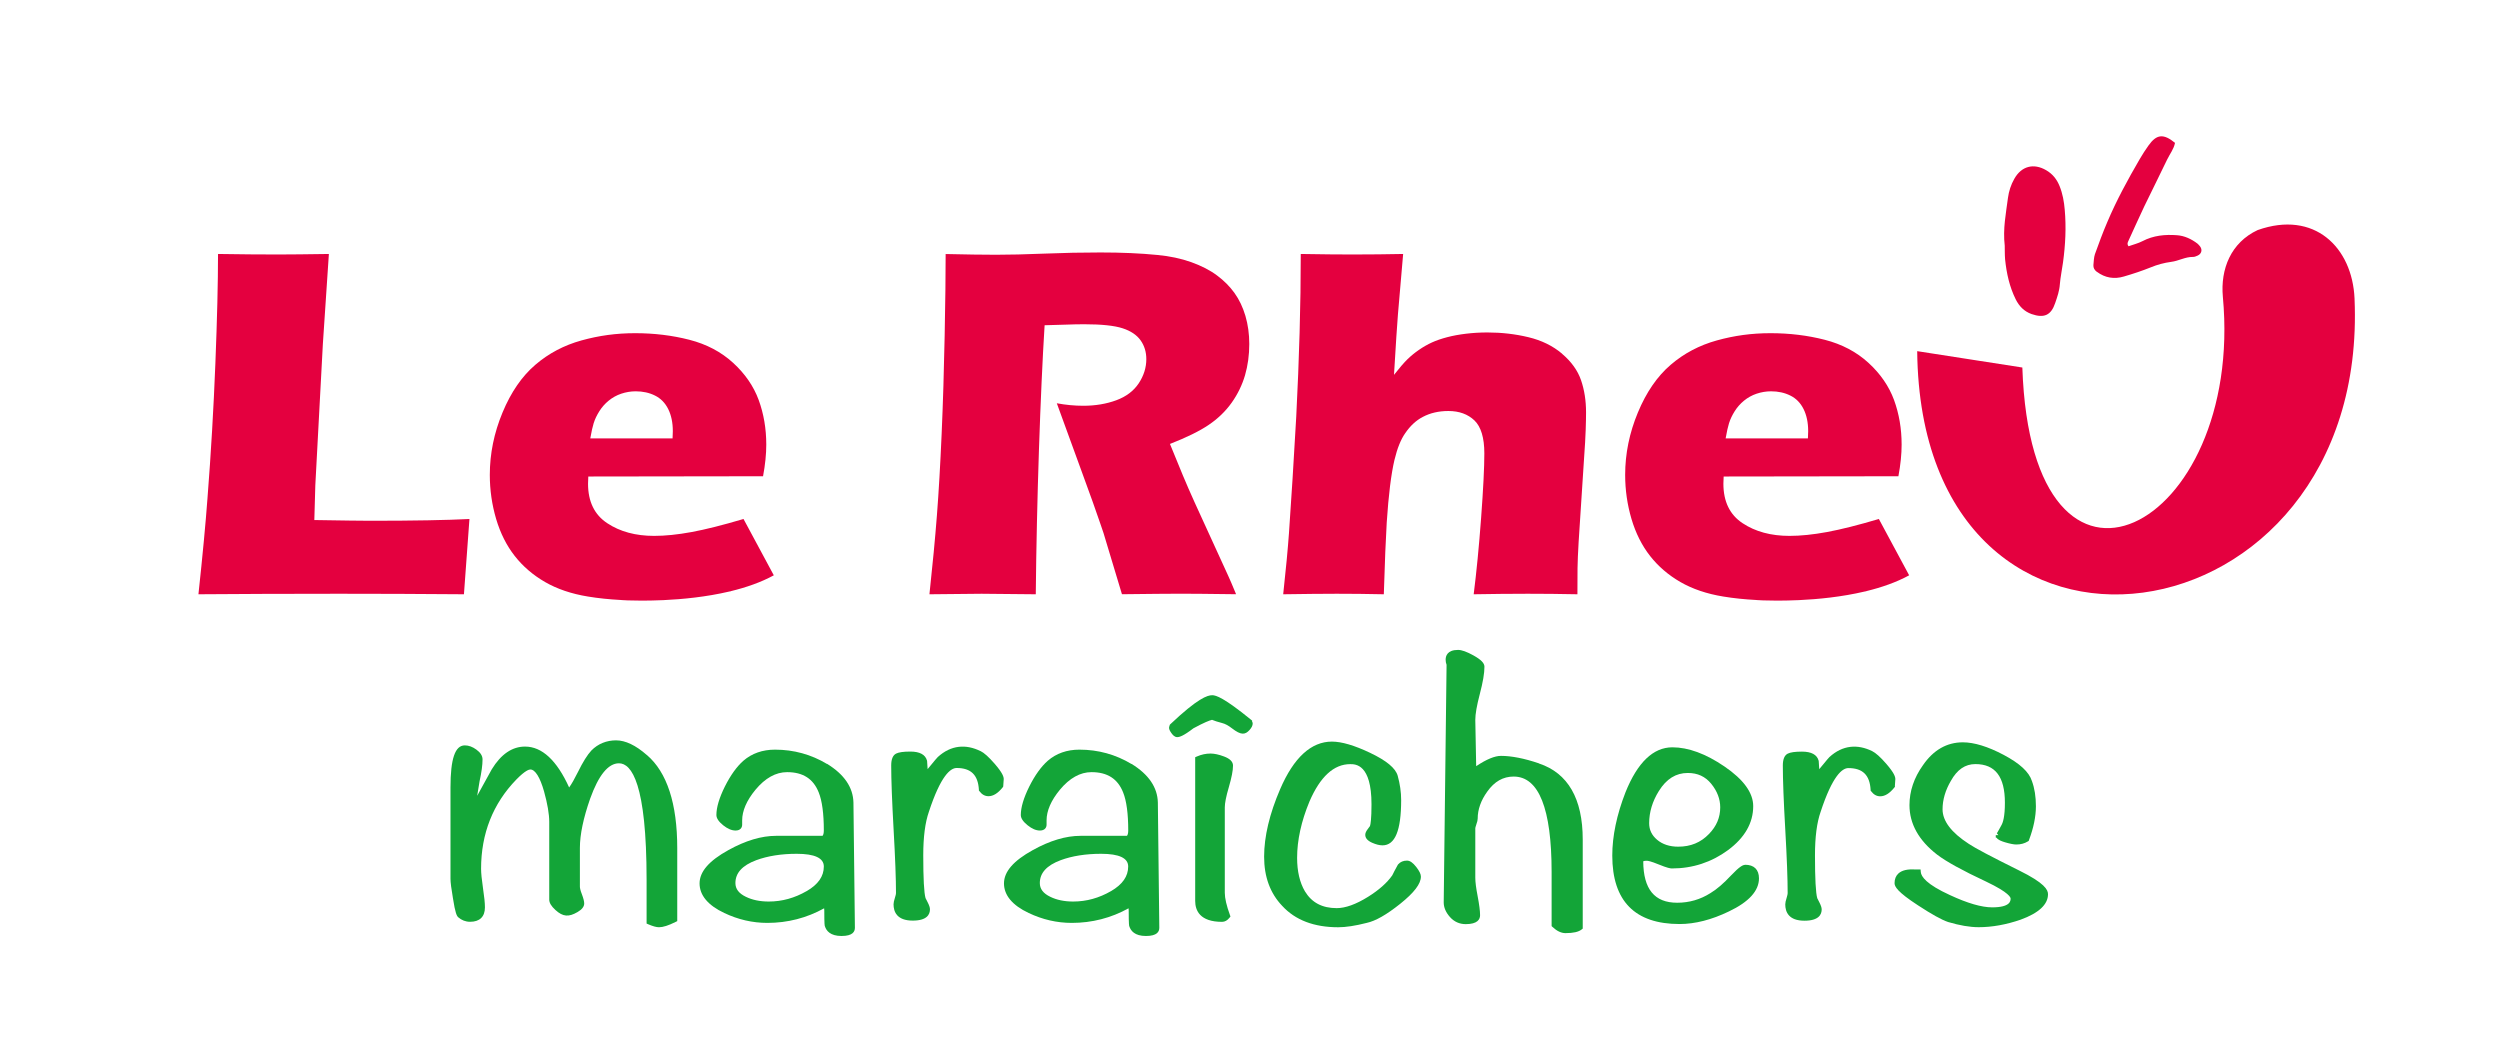
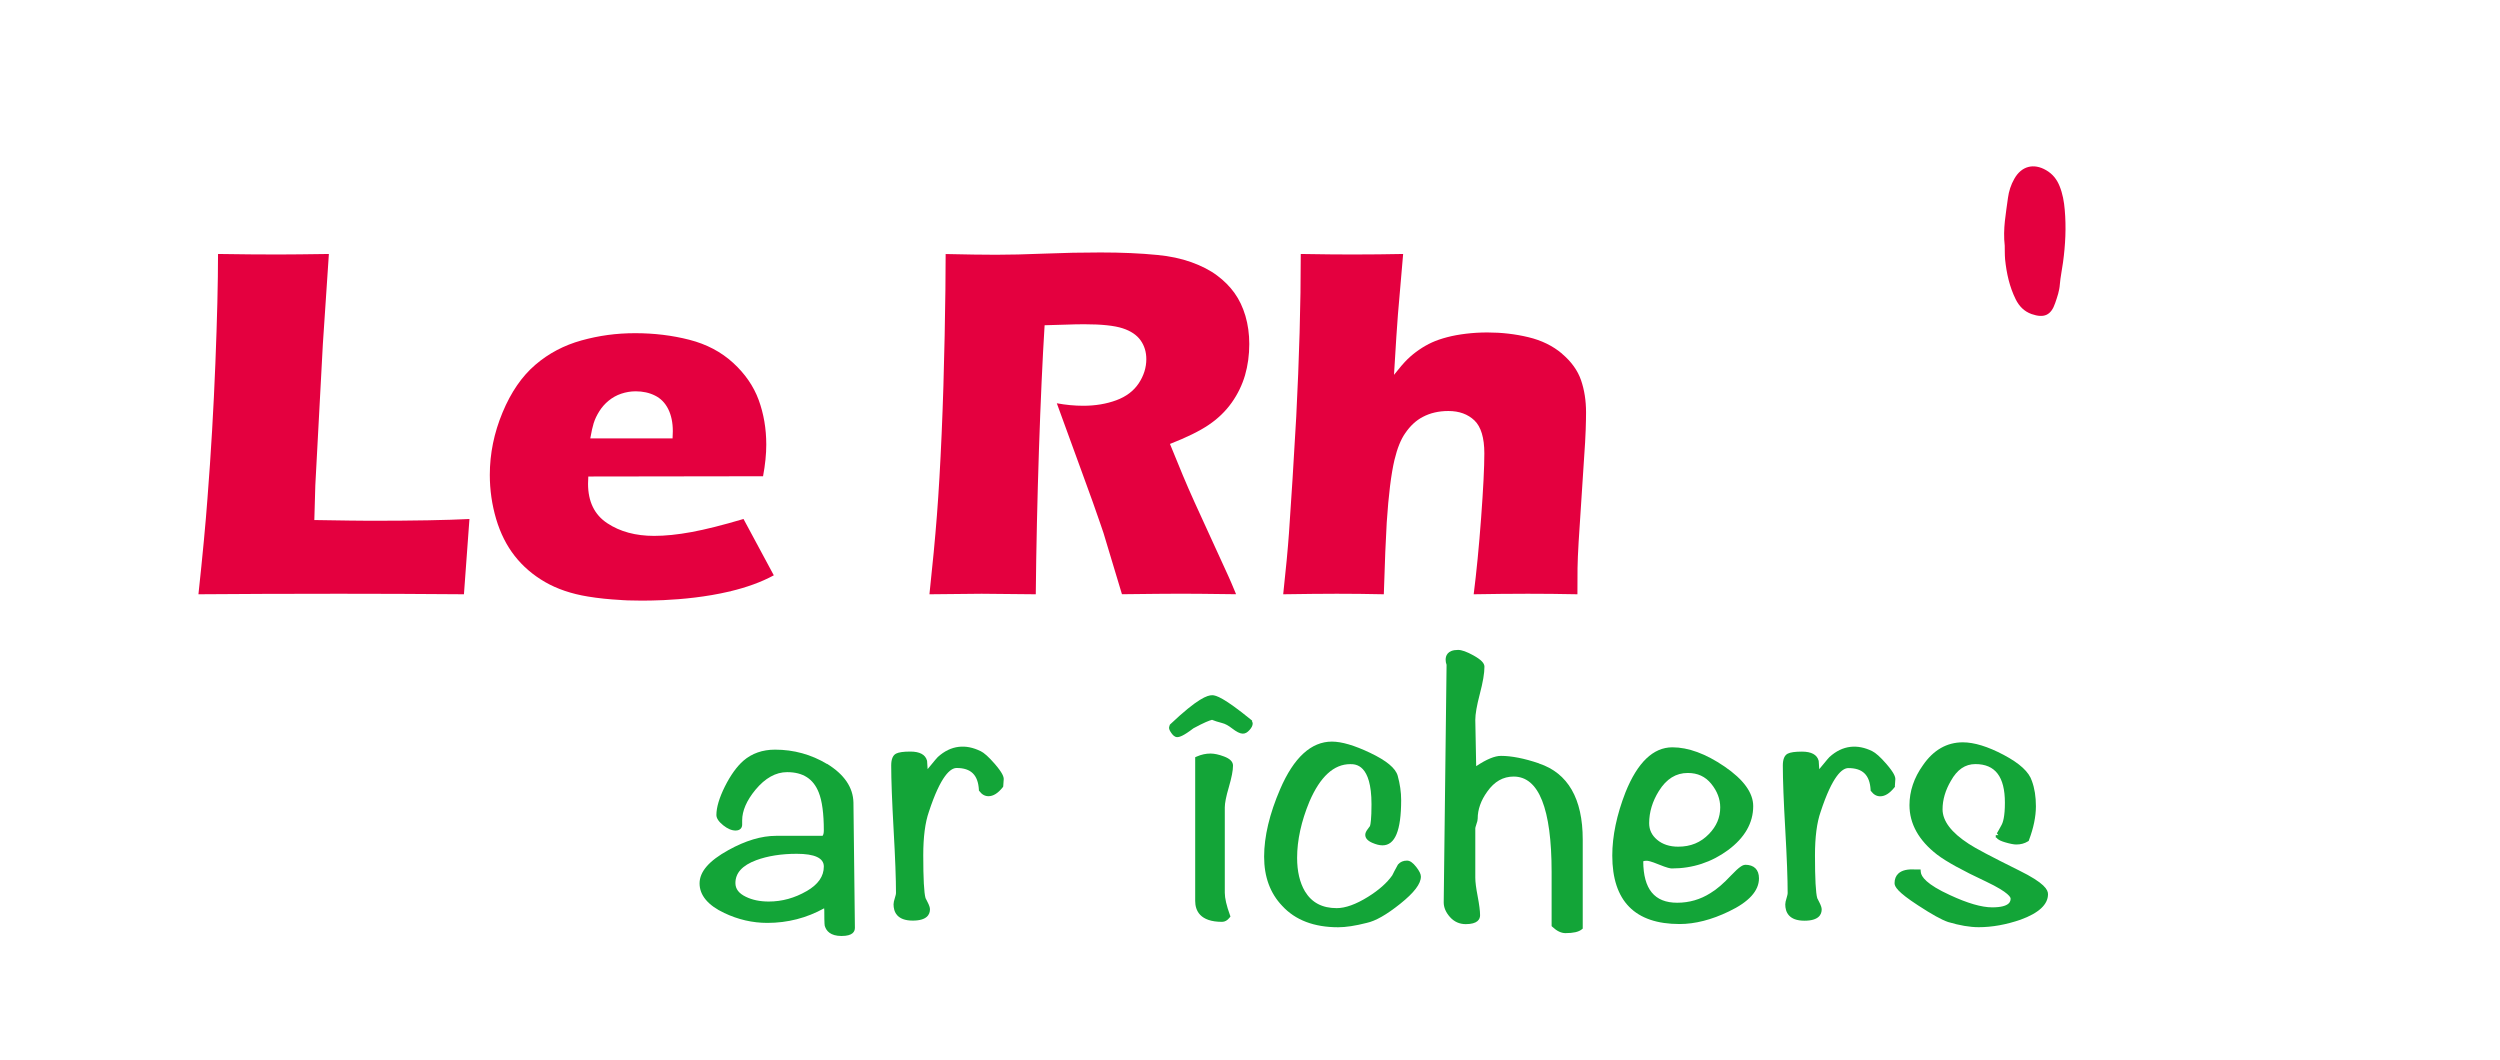
<svg xmlns="http://www.w3.org/2000/svg" id="Calque_1" data-name="Calque 1" viewBox="0 0 481.26 204.12">
  <defs>
    <style>
      .cls-1 {
        fill: #13a538;
      }

      .cls-2 {
        fill: #e4003f;
      }
    </style>
  </defs>
  <g>
-     <path class="cls-1" d="M124.51,145.34c-2.13-1.87-4.12-2.82-5.92-2.82s-3.47.65-4.75,1.96c-.78.84-1.63,2.2-2.59,4.15-.65,1.31-1.21,2.3-1.69,2.96-2.37-5.22-5.22-7.87-8.49-7.87-2.47,0-4.62,1.46-6.4,4.37l-2.81,5.1c.11-.68.26-1.6.46-2.8.38-1.71.57-3.13.57-4.21,0-.67-.4-1.31-1.19-1.88-.74-.54-1.48-.81-2.22-.81-1.88,0-2.76,2.58-2.76,8.12v17.56c0,.68.16,1.94.47,3.73.45,2.91.74,3.41,1.01,3.67.66.58,1.43.88,2.3.88,1.84,0,2.85-.98,2.85-2.77,0-.82-.12-2.05-.38-3.76-.24-1.63-.36-2.86-.36-3.68,0-6.77,2.29-12.55,6.8-17.19,1.7-1.74,2.44-1.92,2.68-1.92.93,0,1.87,1.5,2.64,4.22.66,2.38,1,4.36,1,5.88v14.96c0,.61.39,1.26,1.19,1.99,1.46,1.33,2.57,1.38,4.25.4.86-.5,1.29-1.05,1.29-1.65,0-.42-.15-1-.45-1.79-.32-.81-.38-1.25-.38-1.48v-7.44c0-2.56.67-5.75,1.98-9.49,1.62-4.51,3.48-6.79,5.54-6.79,2.43,0,5.32,3.89,5.32,22.44v8.41l.32.14c.88.38,1.56.57,2.07.57.77,0,1.82-.33,3.21-1.03l.3-.15v-14.05c0-8.57-1.97-14.61-5.84-17.92Z" />
    <path class="cls-1" d="M159.21,147.07c-3.04-1.83-6.41-2.76-10.01-2.76-2.41,0-4.46.72-6.1,2.14-1.28,1.13-2.48,2.8-3.56,4.96-1.08,2.17-1.63,4.02-1.63,5.48,0,.62.43,1.27,1.31,1.98.84.67,1.63,1.01,2.38,1.01.94,0,1.27-.58,1.27-1.13v-.82c0-1.85.86-3.84,2.57-5.91,1.86-2.24,3.91-3.38,6.08-3.38,3.06,0,5.05,1.28,6.09,3.91.65,1.62.98,4.08.98,7.32,0,.47-.08.82-.24,1.03h-8.96c-2.8,0-5.88.92-9.16,2.74-3.74,2.06-5.56,4.16-5.56,6.42s1.6,4.21,4.75,5.69c2.66,1.27,5.45,1.91,8.3,1.91,3.88,0,7.56-.94,10.93-2.81.02.12.03.26.03.41,0,2.78.07,2.96.12,3.06.27.85,1.03,1.86,3.2,1.86s2.57-.86,2.57-1.58l-.28-24.12c-.07-2.91-1.77-5.41-5.08-7.44ZM155.28,171.54c-2.29,1.33-4.74,2.01-7.29,2.01-1.7,0-3.18-.31-4.4-.91-1.36-.65-2.02-1.52-2.02-2.64,0-1.95,1.31-3.4,4.01-4.41,2.22-.82,4.84-1.23,7.79-1.23,3.46,0,5.22.82,5.22,2.44,0,1.9-1.08,3.45-3.31,4.75Z" />
    <path class="cls-1" d="M188.75,144.59c-2.79-1.37-5.66-1.19-8.22,1.14-.14.14-.51.55-1.96,2.33-.03-.51-.06-1.02-.1-1.54l-.02-.11c-.32-1.15-1.4-1.73-3.2-1.73-1.36,0-2.23.13-2.75.39-.63.33-.94,1.08-.94,2.3,0,2.75.16,6.88.46,12.31.31,5.42.46,9.54.46,12.25,0,.13-.04.39-.21.91-.17.53-.26.94-.26,1.24,0,1.43.64,3.14,3.69,3.14,2.74,0,3.32-1.18,3.32-2.17,0-.34-.14-.76-.43-1.33-.24-.45-.38-.74-.42-.83-.29-.99-.44-3.76-.44-8.25,0-3.49.36-6.31,1.09-8.39,2.28-6.95,4.16-8.41,5.33-8.41,2.76,0,4.12,1.33,4.29,4.18v.16s.11.13.11.13c.47.64,1.06.96,1.73.96.92,0,1.81-.55,2.73-1.69l.1-.13.02-.16c.06-.67.09-1.11.09-1.31,0-.44-.2-1.17-1.75-2.96-1.14-1.31-2.03-2.11-2.72-2.44Z" />
-     <path class="cls-1" d="M217.81,147.07c-3.04-1.83-6.41-2.76-10.01-2.76-2.41,0-4.46.72-6.1,2.14-1.28,1.13-2.48,2.8-3.56,4.96-1.08,2.17-1.63,4.02-1.63,5.48,0,.62.43,1.27,1.31,1.98.85.68,1.62,1.01,2.37,1.01.94,0,1.28-.58,1.28-1.13v-.82c0-1.85.86-3.84,2.57-5.91,1.86-2.24,3.91-3.38,6.08-3.38,3.06,0,5.05,1.28,6.09,3.91.65,1.62.98,4.08.98,7.32,0,.47-.08.82-.24,1.03h-8.96c-2.8,0-5.88.92-9.16,2.74-3.74,2.06-5.56,4.16-5.56,6.42s1.6,4.21,4.75,5.69c2.66,1.27,5.45,1.91,8.3,1.91,3.88,0,7.56-.94,10.93-2.81.02.12.03.26.03.41,0,2.79.08,2.97.12,3.06.27.85,1.03,1.86,3.2,1.86s2.57-.86,2.57-1.58l-.28-24.12c-.07-2.91-1.77-5.41-5.08-7.44ZM213.88,171.54c-2.29,1.33-4.74,2.01-7.29,2.01-1.7,0-3.18-.31-4.4-.91-1.36-.65-2.02-1.52-2.02-2.64,0-1.95,1.31-3.4,4.01-4.41,2.22-.82,4.84-1.23,7.79-1.23,3.46,0,5.21.82,5.21,2.44,0,1.9-1.08,3.45-3.31,4.75Z" />
    <path class="cls-1" d="M241.04,138.97v-.25l-.2-.16c-5.2-4.24-6.76-4.73-7.48-4.73-.93,0-2.77.58-8.06,5.58l-.1.1-.13.43-.02.16c0,.28.14.59.47,1.05.23.32.59.75,1.09.75.43,0,1.18-.2,3.13-1.7,2.08-1.13,3.09-1.51,3.58-1.63.46.19,1.1.4,1.98.63.54.13,1.17.47,1.88,1.02,1.71,1.32,2.5,1.27,3.37.3.4-.45.6-.86.6-1.25l-.04-.21c-.03-.06-.04-.13-.05-.09Z" />
    <path class="cls-1" d="M236.55,151.55c.54-1.85.81-3.22.81-4.17,0-.74-.58-1.33-1.74-1.76-.98-.37-1.86-.56-2.6-.56-.87,0-1.76.19-2.62.57l-.32.14v27.66c0,1.84.9,4.03,5.17,4.03.54,0,1.02-.27,1.44-.8l.18-.23-.1-.28c-.66-1.81-.99-3.25-.99-4.28v-16.44c0-.84.26-2.14.77-3.87Z" />
    <path class="cls-1" d="M270.86,165.67c-.71,0-1.29.24-1.7.71l-.07.09c-.5.91-.88,1.62-1.08,2.05-1.01,1.44-2.58,2.83-4.67,4.13-2.31,1.44-4.34,2.17-6.02,2.17-2.79,0-4.8-1.06-6.12-3.24-1-1.7-1.5-3.87-1.5-6.44,0-3.4.8-7.04,2.37-10.83,2.06-4.79,4.7-7.21,7.85-7.21,1.02,0,4.1,0,4.1,7.73,0,2.81-.18,3.87-.29,4.18-.06.09-.2.29-.43.59-.33.43-.48.78-.48,1.11,0,.63.45,1.14,1.34,1.53.76.33,1.4.49,1.98.49,2.42,0,3.59-2.85,3.59-8.72,0-1.53-.23-3.1-.67-4.69-.42-1.46-2.15-2.89-5.29-4.39-3.02-1.44-5.5-2.17-7.37-2.17-3.99,0-7.34,3.07-9.95,9.12-2.06,4.77-3.1,9.15-3.1,13.04s1.17,7.04,3.48,9.46c2.51,2.74,6.13,4.12,10.78,4.12,1.46,0,3.31-.28,5.49-.84,1.7-.37,3.81-1.57,6.43-3.66,2.69-2.15,4-3.86,4-5.25,0-.48-.29-1.07-.9-1.86-.65-.83-1.21-1.22-1.77-1.22Z" />
    <path class="cls-1" d="M296.25,146.95c-2.83-.96-5.29-1.44-7.31-1.44-1.2,0-2.77.65-4.77,1.98-.12-6.41-.17-8.82-.17-8.92,0-1.1.29-2.76.86-4.94.61-2.31.9-4.03.9-5.29,0-.68-.64-1.34-2.08-2.15-1.3-.72-2.28-1.08-3-1.08-2.08,0-2.39,1.18-2.39,1.88,0,.33.06.67.18.99l-.55,45.73c0,.98.4,1.92,1.2,2.82.81.91,1.84,1.37,3.04,1.37,2.28,0,2.76-.94,2.76-1.72,0-.83-.16-2.03-.47-3.67-.3-1.55-.45-2.74-.45-3.54v-9.52s.01-.24.2-.75c.18-.49.26-.85.26-1.11,0-1.76.62-3.51,1.84-5.2,1.38-1.95,3.05-2.9,5.09-2.9,4.84,0,7.3,6.18,7.3,18.36v10.43l.17.16c.84.79,1.68,1.19,2.5,1.19,1.5,0,2.52-.23,3.12-.71l.2-.16v-17.15c0-7.86-2.84-12.79-8.43-14.64Z" />
    <path class="cls-1" d="M335.95,166.49c-.41,0-1.02.25-2.71,2.03-1.44,1.54-2.77,2.69-3.98,3.41-1.94,1.23-4.09,1.85-6.39,1.85-4.38,0-6.51-2.62-6.54-7.97,0,0,.13-.11.7-.11.2,0,.76.09,2.25.7,1.71.7,2.28.78,2.57.78,3.99,0,7.62-1.19,10.8-3.53,3.22-2.38,4.85-5.23,4.85-8.47,0-2.56-1.86-5.12-5.52-7.62-3.6-2.46-6.98-3.7-10.04-3.7-3.69,0-6.72,2.92-9.03,8.67-1.68,4.31-2.54,8.41-2.54,12.17,0,8.75,4.36,13.18,12.96,13.18,2.97,0,6.17-.82,9.5-2.43,3.83-1.82,5.78-3.96,5.78-6.36,0-1.69-.95-2.62-2.67-2.62ZM323.06,162.99c-1.65,0-3.02-.45-4.06-1.33-1.03-.87-1.53-1.91-1.53-3.2,0-2.12.63-4.2,1.87-6.19,1.45-2.33,3.28-3.47,5.57-3.47,1.89,0,3.36.68,4.5,2.07,1.15,1.41,1.74,2.94,1.74,4.54,0,1.96-.71,3.64-2.17,5.14-1.58,1.64-3.52,2.44-5.92,2.44Z" />
    <path class="cls-1" d="M364.77,151.3c.06-.67.09-1.11.09-1.31,0-.44-.2-1.17-1.75-2.96-1.14-1.31-2.03-2.1-2.72-2.44-2.79-1.36-5.66-1.19-8.22,1.15-.08.08-.32.32-1.96,2.33-.03-.51-.07-1.02-.1-1.54l-.02-.11c-.32-1.15-1.4-1.73-3.2-1.73-1.36,0-2.23.13-2.75.39-.63.33-.94,1.08-.94,2.3,0,2.75.16,6.89.47,12.31.31,5.44.46,9.56.46,12.25,0,.13-.04.39-.2.91-.17.53-.26.93-.26,1.25,0,1.43.64,3.14,3.69,3.14,2.74,0,3.32-1.18,3.32-2.17,0-.34-.14-.76-.43-1.33-.24-.45-.38-.74-.42-.83-.29-.98-.44-3.76-.44-8.25,0-3.5.36-6.32,1.09-8.39,2.28-6.95,4.16-8.41,5.33-8.41,2.76,0,4.12,1.33,4.29,4.18v.16s.11.13.11.13c.48.64,1.06.96,1.73.96.92,0,1.81-.55,2.73-1.69l.1-.13.02-.16Z" />
    <path class="cls-1" d="M388.67,167.56c-5.27-2.61-8.52-4.33-9.68-5.12-3.35-2.17-5.04-4.4-5.04-6.64,0-1.83.54-3.67,1.6-5.48,1.21-2.17,2.75-3.23,4.72-3.23,3.82,0,5.68,2.43,5.68,7.43,0,2.65-.36,3.82-.68,4.36-.66,1.24-.83,1.48-.87,1.53l.3.36h-.51s0,.04,0,.06v.4s.15.03.15.03c.29.43.96.68,1.62.88.98.29,1.7.43,2.19.43.84,0,1.59-.2,2.23-.6l.15-.09.06-.17c.88-2.33,1.33-4.53,1.33-6.51,0-1.84-.26-3.48-.77-4.85-.55-1.74-2.33-3.39-5.45-5.04-3.03-1.6-5.67-2.41-7.85-2.41-3.08,0-5.66,1.48-7.67,4.4-1.73,2.42-2.6,5.01-2.6,7.69,0,3.59,1.79,6.8,5.31,9.52,1.7,1.31,4.88,3.07,9.46,5.21,4.48,2.13,4.7,3.08,4.7,3.25,0,.42,0,1.7-3.55,1.7-2.02,0-4.75-.79-8.12-2.36-4.52-2.06-5.55-3.56-5.62-4.44l-.04-.49h-1.01c-1.53-.1-2.6.16-3.27.78-.48.45-.73,1.07-.73,1.85,0,.66.54,1.69,4.51,4.27,2.66,1.74,4.55,2.79,5.79,3.21,2.21.66,4.19,1,5.9,1,2.58,0,5.29-.49,8.07-1.45,3.49-1.27,5.27-2.92,5.27-4.9,0-.85-.63-2.14-5.58-4.58Z" />
  </g>
  <g>
    <path class="cls-2" d="M385.99,49.94c.28,2.69.84,5.25,2.04,7.68.67,1.34,1.63,2.33,3.06,2.84,2.4.83,3.75.25,4.55-2.15.4-1.17.81-2.34.89-3.59.11-1.39.42-2.79.61-4.22.46-3.37.63-6.74.33-10.12-.13-1.56-.4-3.09-.99-4.55-.53-1.32-1.34-2.34-2.58-3.06-2.41-1.41-4.75-.8-6.13,1.64-.66,1.15-1.06,2.41-1.23,3.69-.38,2.97-1,5.91-.62,9.2.02.69-.01,1.65.07,2.64Z" />
-     <path class="cls-2" d="M403.67,52.33c1.57,1.17,3.34,1.45,5.18.9,1.75-.51,3.48-1.08,5.17-1.76,1.29-.53,2.59-.88,3.94-1.06,1.44-.18,2.7-.97,4.18-.95.29.02.63-.13.92-.26.74-.34.95-1.1.47-1.75-.15-.2-.33-.4-.53-.57-1.15-.87-2.48-1.5-3.93-1.6-2.29-.17-4.52.04-6.63,1.14-.83.43-1.78.66-2.64.97h-.06c-.3-.4-.16-.69-.03-.98,1.04-2.23,2.02-4.49,3.09-6.72,1.43-2.99,2.94-5.93,4.36-8.93.52-1.09,1.31-2.06,1.54-3.26-2.22-1.82-3.55-1.67-5.09.49-.61.86-1.17,1.71-1.7,2.63-2.3,3.95-4.48,7.95-6.25,12.14-.87,2.02-1.63,4.1-2.38,6.18-.21.64-.22,1.4-.29,2.09-.04.55.23.98.67,1.31Z" />
    <path class="cls-2" d="M60.51,100.09l.19-6.67,1.45-27.16,1.16-17.37c-4.25.06-7.51.1-9.78.1-3.36,0-7.21-.03-11.56-.1,0,5.47-.17,12.5-.51,21.09-.34,8.59-.84,17.24-1.52,25.94-.35,4.77-.93,10.93-1.74,18.48,7.74-.06,16.76-.1,27.07-.1,7.61,0,15.63.03,24.04.1l1.06-14.49c-4.32.22-10.69.34-19.11.34-1.67,0-5.25-.05-10.75-.14Z" />
    <path class="cls-2" d="M237.66,56.42c-.9-1.25-2.01-2.38-3.36-3.38-1.34-1.01-3-1.86-4.97-2.57-1.97-.7-4.15-1.17-6.55-1.39-3.2-.32-6.85-.48-10.94-.48-3.49,0-7.07.07-10.75.22s-6.8.22-9.36.22-5.69-.05-9.69-.14c0,3.9-.06,9.16-.19,15.76-.13,6.61-.32,12.89-.58,18.84-.26,5.95-.56,11.18-.91,15.69-.35,4.51-.83,9.58-1.44,15.21,4.84-.06,8.18-.1,10.04-.1,1.6,0,5.08.03,10.43.1.09-9.09.3-18.35.61-27.79.32-9.44.68-17.44,1.09-24,1.6-.03,3-.07,4.2-.12,1.2-.05,2.36-.07,3.48-.07,3.29,0,5.74.26,7.32.77,1.58.51,2.74,1.29,3.48,2.33.74,1.04,1.1,2.25,1.1,3.62,0,1.63-.49,3.18-1.46,4.65-.98,1.47-2.42,2.56-4.32,3.26-1.9.7-4.02,1.06-6.36,1.06-1.66,0-3.36-.16-5.09-.48l4.95,13.58c1.51,4.1,2.64,7.28,3.41,9.55.38,1.02.85,2.48,1.39,4.37,1.35,4.51,2.27,7.6,2.79,9.26,5.24-.06,9.02-.1,11.32-.1,1.82,0,5.37.03,10.65.1-.74-1.79-1.25-2.99-1.54-3.6l-6.43-14.06c-.8-1.76-1.55-3.49-2.26-5.18l-2.5-6.09c3.2-1.25,5.69-2.47,7.46-3.67s3.25-2.62,4.42-4.27c1.17-1.65,2.02-3.41,2.57-5.28.54-1.87.82-3.88.82-6.02,0-1.92-.25-3.72-.74-5.4-.5-1.68-1.19-3.14-2.09-4.39Z" />
    <path class="cls-2" d="M300.72,68.1c-1.79-1.52-3.96-2.58-6.5-3.19-2.54-.61-5.17-.91-7.89-.91-1.41,0-2.77.08-4.1.24-1.33.16-2.54.38-3.64.67s-2.08.62-2.93,1.01-1.68.86-2.49,1.42c-.82.56-1.56,1.17-2.23,1.82-.67.66-1.54,1.66-2.59,3,.35-5.85.6-9.74.76-11.66l1-11.61c-3.07.06-6.33.1-9.78.1-2.56,0-5.87-.03-9.93-.1,0,4.89-.07,9.93-.22,15.12s-.36,10.59-.65,16.22c-.48,8.51-.95,15.98-1.4,22.41-.22,3.07-.59,6.99-1.11,11.76,4.03-.06,7.46-.1,10.31-.1s5.83.03,9.06.1c.19-6.27.38-10.88.56-13.82.35-5.31.85-9.33,1.49-12.05.54-2.24,1.23-3.95,2.07-5.14.96-1.41,2.08-2.45,3.36-3.12,1.44-.77,3.09-1.15,4.95-1.15,2.08,0,3.75.61,5.02,1.82,1.26,1.22,1.9,3.33,1.9,6.34,0,2.72-.21,6.85-.62,12.41-.41,5.55-.89,10.45-1.43,14.71,3.52-.06,6.99-.1,10.42-.1,3.04,0,6.22.03,9.55.1,0-2.02,0-3.69.02-5.01.02-1.33.09-3,.21-5.02l1.05-16.17c.16-2.18.26-3.98.31-5.4.05-1.42.07-2.57.07-3.43,0-2.24-.32-4.3-.96-6.17-.64-1.87-1.86-3.57-3.65-5.09Z" />
-     <path class="cls-2" d="M453.26,57.48c-.43-9.87-7.73-17.06-18.65-13.19h0c-5.14,2.4-7.19,7.49-6.7,12.85,4.16,44.88-36.83,66.28-38.6,13.61l-20.24-3.15c.68,70.02,87.12,57.31,84.19-10.12Z" />
-     <path class="cls-2" d="M361.71,99.9c-3.97,1.18-7.3,2.02-10.01,2.52-2.7.5-5.11.74-7.22.74-3.55,0-6.56-.81-9.02-2.44-2.46-1.62-3.7-4.16-3.7-7.6,0-.41.02-.88.05-1.39l33.64-.05c.42-2.24.62-4.27.62-6.09,0-3.07-.49-5.93-1.46-8.59-.98-2.66-2.62-5.04-4.92-7.15-2.3-2.11-5.11-3.59-8.42-4.44-3.31-.85-6.79-1.27-10.44-1.27s-6.96.46-10.32,1.39c-3.36.93-6.33,2.49-8.9,4.7-2.57,2.2-4.68,5.26-6.31,9.18-1.63,3.92-2.45,7.92-2.45,12.01,0,2.91.41,5.74,1.22,8.49.82,2.75,2.01,5.12,3.58,7.12,1.57,2,3.51,3.67,5.83,5.01,2.32,1.34,5.08,2.28,8.28,2.8,1.98.33,4.08.54,6.29.66h-.02s.52.05,1.41.08c.02,0,.04,0,.06,0,.63.02,1.43.04,2.38.04.13,0,.25,0,.38,0,.1,0,.21,0,.31,0,.99,0,2.12-.03,3.34-.08.12,0,.23,0,.35-.01,3.73-.17,8.27-.62,12.66-1.65.13-.02.24-.04.37-.07,0,0,0-.01,0-.02,2.92-.71,5.76-1.69,8.23-3.04l-5.84-10.86ZM332.87,81.4c.22-.72.58-1.46,1.06-2.23s1.08-1.45,1.8-2.04c.72-.59,1.53-1.04,2.42-1.34.9-.3,1.82-.46,2.78-.46,1.38,0,2.62.27,3.72.82,1.1.54,1.95,1.41,2.54,2.59.59,1.18.89,2.61.89,4.27,0,.38-.02.85-.05,1.39h-15.84c.22-1.28.45-2.28.67-3Z" />
    <path class="cls-2" d="M143.15,99.9c-3.97,1.18-7.3,2.02-10.01,2.52-2.7.5-5.11.74-7.22.74-3.55,0-6.56-.81-9.02-2.44-2.46-1.62-3.7-4.16-3.7-7.6,0-.41.02-.88.05-1.39l33.64-.05c.42-2.24.62-4.27.62-6.09,0-3.07-.49-5.93-1.46-8.59-.98-2.66-2.62-5.04-4.92-7.15-2.3-2.11-5.11-3.59-8.42-4.44-3.31-.85-6.79-1.27-10.44-1.27s-6.96.46-10.32,1.39c-3.36.93-6.33,2.49-8.9,4.7-2.57,2.2-4.68,5.26-6.31,9.18-1.63,3.92-2.45,7.92-2.45,12.01,0,2.91.41,5.74,1.22,8.49.82,2.75,2.01,5.12,3.58,7.12,1.57,2,3.51,3.67,5.83,5.01,2.32,1.34,5.08,2.28,8.28,2.8,1.98.33,4.08.54,6.29.66h-.02s.52.05,1.41.08c.02,0,.04,0,.06,0,.63.02,1.43.04,2.38.04.13,0,.25,0,.38,0,.1,0,.21,0,.31,0,.99,0,2.12-.03,3.34-.08.12,0,.23,0,.35-.01,3.73-.17,8.27-.62,12.66-1.65.13-.02.24-.04.37-.07,0,0,0-.01,0-.02,2.92-.71,5.76-1.69,8.23-3.04l-5.84-10.86ZM114.31,81.4c.22-.72.58-1.46,1.06-2.23s1.08-1.45,1.8-2.04c.72-.59,1.53-1.04,2.42-1.34.9-.3,1.82-.46,2.78-.46,1.38,0,2.62.27,3.72.82,1.1.54,1.95,1.41,2.54,2.59.59,1.18.89,2.61.89,4.27,0,.38-.02.85-.05,1.39h-15.84c.22-1.28.45-2.28.67-3Z" />
  </g>
</svg>